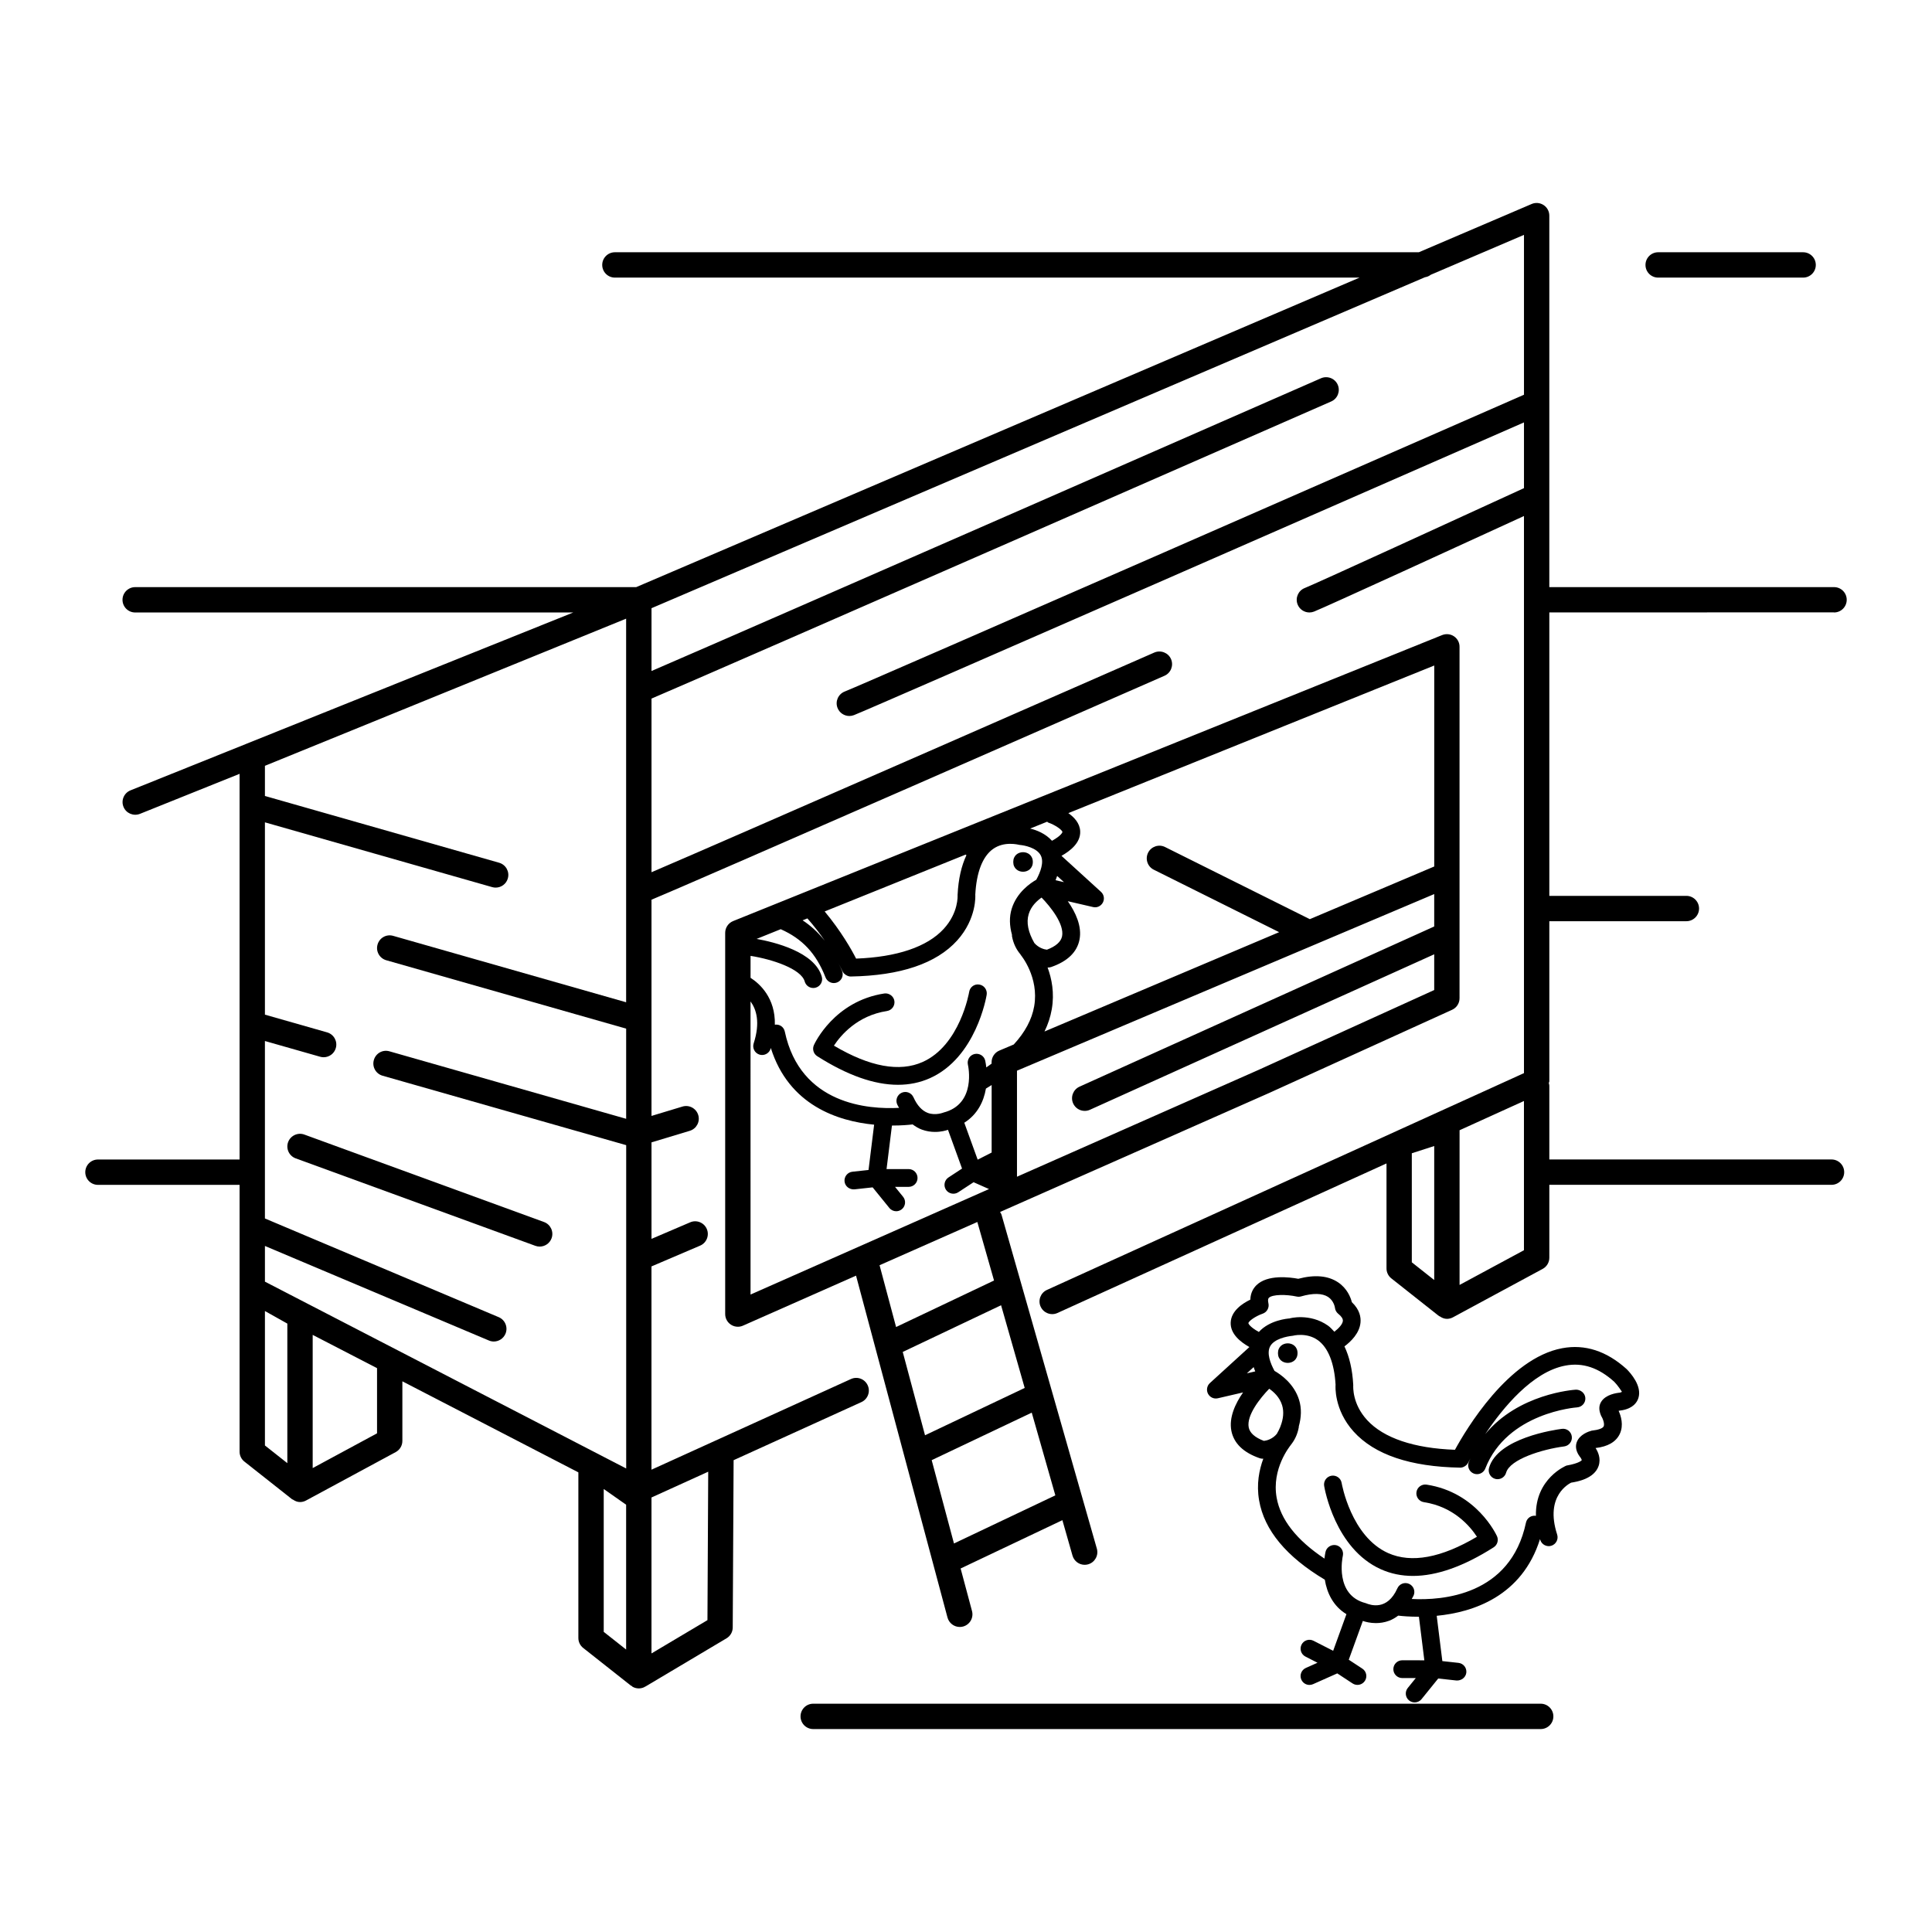
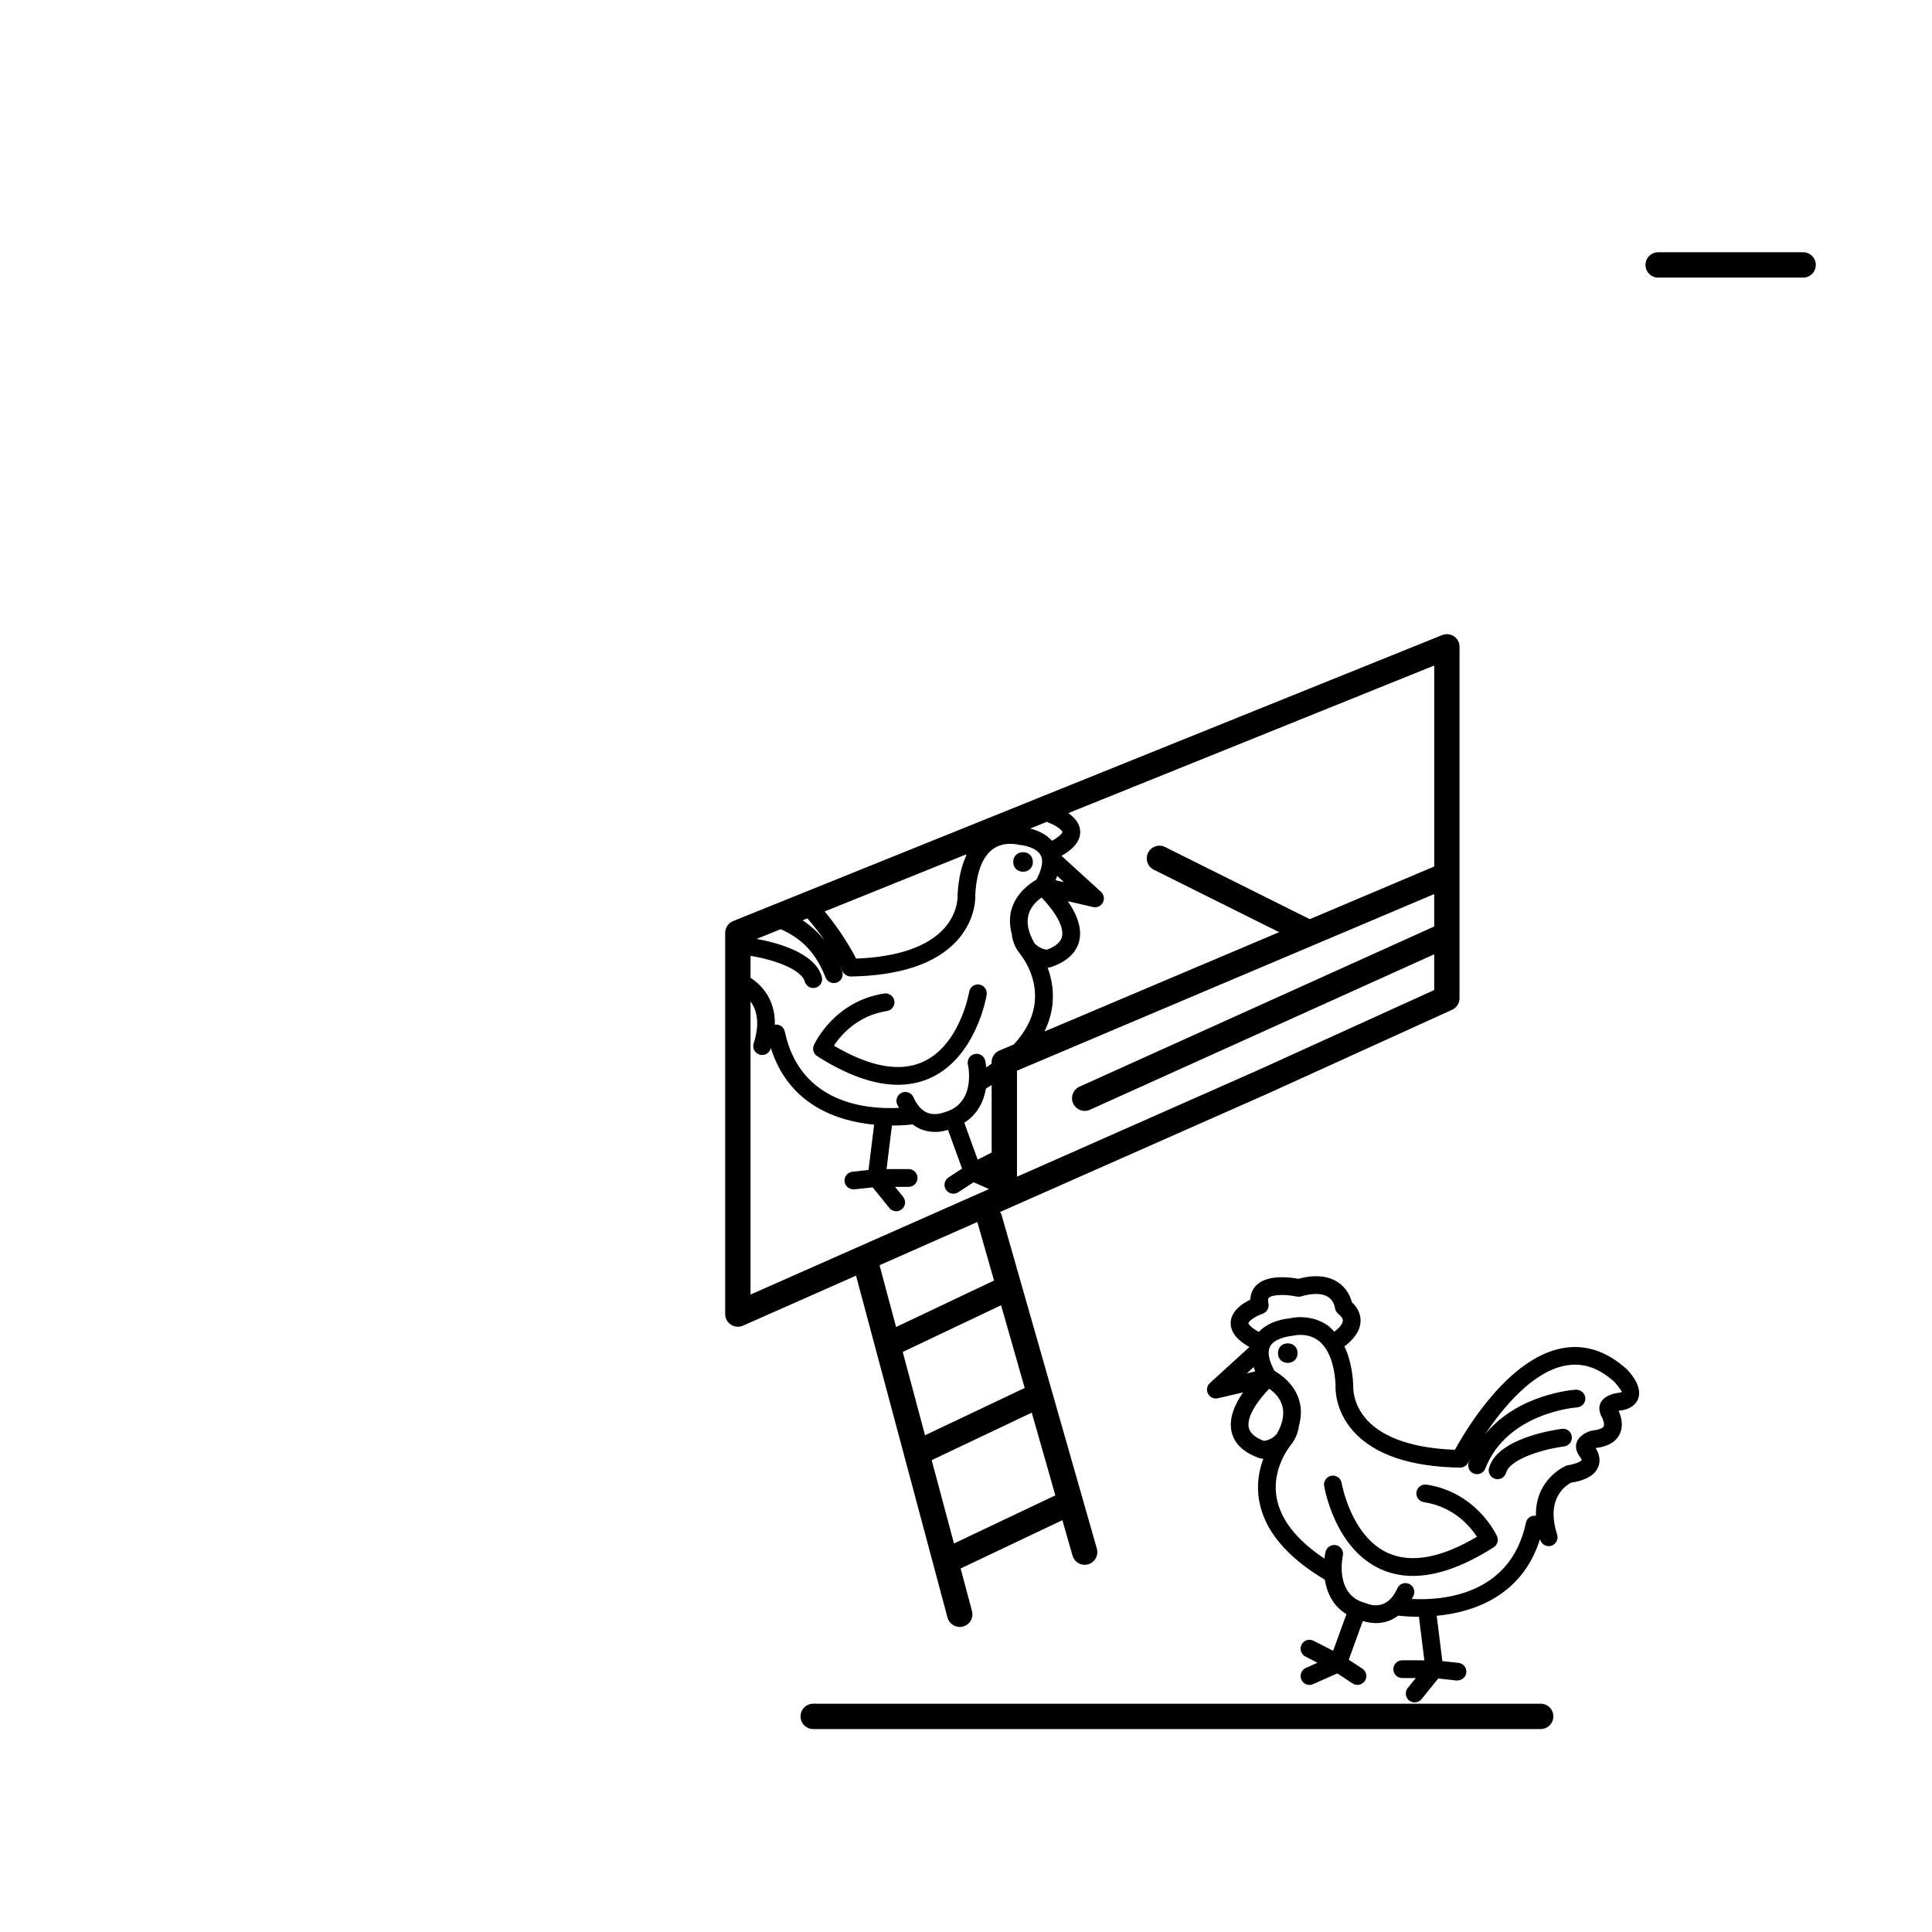
<svg xmlns="http://www.w3.org/2000/svg" fill="#000000" width="800px" height="800px" version="1.1" viewBox="144 144 512 512">
  <g>
    <path d="m405.48 407.62c0.207-1.281-0.664-2.492-1.941-2.699-1.309-0.234-2.492 0.66-2.699 1.941-0.02 0.141-2.418 14.133-12.312 18.566-6.141 2.742-14.039 1.297-23.531-4.32 1.832-2.789 6.234-7.981 14.055-9.176 1.281-0.195 2.164-1.398 1.969-2.68-0.195-1.281-1.449-2.144-2.672-1.969-13.254 2.027-18.438 13.191-18.656 13.672-0.477 1.066-0.109 2.324 0.887 2.949 7.926 5.043 15.082 7.578 21.387 7.578 3.031 0 5.863-0.586 8.492-1.762 12.168-5.457 14.914-21.426 15.023-22.102z" />
    <path d="m417.71 372.43c0 3.457-5.188 3.457-5.188 0 0-3.457 5.188-3.457 5.188 0" />
    <path d="m558 501.29c-14.293 2.668-25.539 21.629-28.422 26.918-10.867-0.395-18.895-3.102-23.277-7.871-3.949-4.301-3.695-8.801-3.676-9.289-0.215-4.117-1.027-7.496-2.332-10.242 1.734-1.297 3.988-3.492 4.254-6.309 0.133-1.398-0.188-3.406-2.289-5.406-0.344-1.324-1.25-3.633-3.633-5.246-2.648-1.781-6.18-2.109-10.574-0.953-2.195-0.418-8.207-1.203-11.129 1.746-0.746 0.754-1.523 1.961-1.57 3.781-2.07 0.996-5.066 2.961-5.207 6.031-0.141 3.078 2.652 5.234 4.957 6.531l-10.473 9.551c-0.785 0.719-0.988 1.887-0.492 2.828 0.496 0.945 1.57 1.449 2.613 1.195l6.676-1.547c-2.055 2.949-3.789 6.656-3.098 10.191 0.66 3.305 3.176 5.738 7.496 7.242 0.25 0.086 0.512 0.133 0.773 0.133 0.059 0 0.133-0.012 0.195-0.012-1.094 2.961-1.867 6.738-1.113 11.07 1.355 7.879 7.242 14.945 17.41 21.004 0.562 3.488 2.211 7.012 5.731 9.137l-3.519 9.707-5.211-2.66c-1.148-0.59-2.578-0.141-3.164 1.02-0.59 1.156-0.133 2.574 1.02 3.164l3.203 1.641-3.09 1.379c-1.184 0.531-1.719 1.922-1.188 3.102 0.391 0.875 1.25 1.398 2.144 1.398 0.324 0 0.645-0.066 0.961-0.203l6.414-2.856 4.062 2.668c1.082 0.707 2.539 0.41 3.258-0.68 0.707-1.09 0.41-2.539-0.68-3.25l-3.594-2.359 3.727-10.277c0.766 0.254 1.961 0.57 3.465 0.57 1.066 0 2.258-0.16 3.492-0.617 0.875-0.324 1.664-0.805 2.418-1.363 1.09 0.129 2.93 0.297 5.375 0.297h0.113l1.438 11.547-5.859-0.008c-1.297 0-2.352 1.055-2.352 2.352-0.008 1.297 1.047 2.352 2.352 2.359h3.594l-2.129 2.625c-0.812 1.008-0.66 2.492 0.348 3.305 0.438 0.355 0.969 0.523 1.484 0.523 0.684 0 1.363-0.297 1.828-0.875l4.414-5.461 4.852 0.531c1.258 0.066 2.445-0.793 2.594-2.082 0.141-1.289-0.785-2.453-2.082-2.594l-4.273-0.469-1.492-12.004c9.621-0.926 22.609-5.133 27.379-20.34 0.027 0.086 0.039 0.168 0.066 0.254 0.402 1.234 1.738 1.914 2.961 1.512 1.234-0.402 1.906-1.727 1.512-2.961-3.391-10.438 3.414-13.57 3.703-13.75 1.523-0.25 6.133-0.996 7.289-4.445 0.664-1.98-0.18-3.773-0.812-4.731 3.25-0.371 5.406-1.625 6.41-3.723 1.109-2.332 0.297-4.852-0.301-6.133 0.289-0.066 0.633-0.129 0.973-0.16 2.863-0.539 3.902-2.062 4.273-3.25 0.996-3.184-2.074-6.602-3.125-7.656-5.309-4.793-11.043-6.66-17.07-5.531zm-79.379-9.152c1.137-0.395 1.793-1.578 1.523-2.754-0.16-0.711-0.129-1.203 0.109-1.438 0.945-0.953 4.656-0.941 7.383-0.348 0.375 0.082 0.785 0.074 1.156-0.035 3.156-0.914 5.637-0.859 7.168 0.141 1.559 1.027 1.809 2.816 1.812 2.863 0.066 0.625 0.383 1.195 0.867 1.594 0.875 0.699 1.281 1.336 1.234 1.895-0.082 0.906-1.141 2.008-2.258 2.867-0.539-0.559-1.043-1.164-1.664-1.605-4.852-3.438-10.352-1.922-10.164-1.922h0.008c-0.617 0.039-5.34 0.449-8.188 3.586-2.578-1.426-2.769-2.305-2.769-2.312 0.02-0.543 1.852-1.863 3.781-2.531zm-2.387 14.16c0.129 0.375 0.254 0.754 0.418 1.137l-2.223 0.516zm-1.309 15.988c-0.637-3.203 3.051-7.801 5.434-10.258 1.156 0.812 2.742 2.203 3.406 4.352 0.531 1.715 0.344 3.648-0.438 5.644-0.02 0.074-0.055 0.133-0.074 0.203-0.242 0.586-0.543 1.176-0.887 1.766-1.129 1.371-2.66 1.781-3.426 1.855-2.379-0.902-3.723-2.098-4.016-3.562zm98.344-9.215c-0.852 0.074-3.734 0.465-4.938 2.418-0.605 0.98-0.691 2.137-0.035 3.676 0.492 0.773 1 2.184 0.691 2.836-0.25 0.516-1.305 0.926-3.184 1.141-0.73 0.188-3.203 0.98-3.957 3.082-0.242 0.684-0.484 2.047 0.805 3.789 0.27 0.289 0.531 0.801 0.531 0.953-0.008 0.008-0.539 0.812-4.059 1.43-0.102 0.039-8.309 3.414-8.086 13.312-1.25-0.188-2.379 0.59-2.641 1.812-4.09 19.359-22.227 20.645-30.277 20.227 0.16-0.301 0.344-0.57 0.492-0.895 0.531-1.184 0.008-2.574-1.184-3.109-1.188-0.539-2.578-0.008-3.109 1.184-2.699 6.019-7.148 4.441-8.41 3.918-8.254-2.098-6.141-12.133-6.039-12.555 0.277-1.262-0.516-2.519-1.785-2.801-1.25-0.254-2.519 0.512-2.809 1.773-0.121 0.531-0.207 1.148-0.281 1.781-7.383-4.91-11.648-10.332-12.676-16.164-1.355-7.664 3.5-13.59 3.754-13.938 0.008-0.012 0.012-0.027 0.02-0.039 0.953-1.184 1.734-2.68 2.098-4.648 0.012-0.074-0.008-0.141 0-0.215 0.684-2.457 0.773-4.824 0.082-7.047-1.344-4.348-4.945-6.797-6.516-7.691-1.129-2.074-2.102-4.703-1.168-6.481 1.055-1.996 4.34-2.652 6.012-2.828 0.039-0.012 3.633-0.969 6.625 1.156 2.769 1.969 4.394 6.16 4.715 11.816-0.027 0.27-0.484 6.582 4.789 12.426 5.523 6.113 15.012 9.324 28.207 9.551 0.73 0.055 1.734-0.492 2.137-1.297 0.012-0.027 0.234-0.457 0.625-1.164-0.148 0.336-0.324 0.637-0.457 0.988-0.469 1.211 0.129 2.574 1.328 3.043 0.281 0.113 0.57 0.16 0.859 0.16 0.941 0 1.82-0.562 2.191-1.496 5.816-14.867 24.137-16.188 24.316-16.203 1.289-0.082 2.285-1.195 2.195-2.492-0.082-1.289-1.242-2.211-2.481-2.203-0.738 0.047-15.27 1.094-24.062 11.801 4.684-7 12.527-16.559 21.273-18.184 4.602-0.867 8.828 0.586 12.945 4.305 0.934 0.945 1.875 2.434 2.023 2.633-0.004 0.016-0.188 0.156-0.562 0.238z" />
-     <path d="m522.05 537.44c-1.27-0.188-2.481 0.684-2.672 1.969-0.195 1.281 0.684 2.484 1.969 2.68 7.867 1.195 12.234 6.375 14.059 9.168-9.465 5.602-17.363 7.066-23.52 4.332-9.867-4.398-12.312-18.434-12.332-18.574-0.215-1.277-1.41-2.137-2.699-1.934-1.281 0.215-2.148 1.418-1.941 2.699 0.113 0.68 2.863 16.645 15.039 22.094 2.625 1.176 5.461 1.762 8.492 1.762 6.301 0 13.461-2.531 21.387-7.578 0.988-0.633 1.363-1.887 0.887-2.949-0.227-0.477-5.414-11.645-18.668-13.668z" />
+     <path d="m522.05 537.44c-1.27-0.188-2.481 0.684-2.672 1.969-0.195 1.281 0.684 2.484 1.969 2.68 7.867 1.195 12.234 6.375 14.059 9.168-9.465 5.602-17.363 7.066-23.52 4.332-9.867-4.398-12.312-18.434-12.332-18.574-0.215-1.277-1.41-2.137-2.699-1.934-1.281 0.215-2.148 1.418-1.941 2.699 0.113 0.68 2.863 16.645 15.039 22.094 2.625 1.176 5.461 1.762 8.492 1.762 6.301 0 13.461-2.531 21.387-7.578 0.988-0.633 1.363-1.887 0.887-2.949-0.227-0.477-5.414-11.645-18.668-13.668" />
    <path d="m487.86 502.59c0 3.457-5.188 3.457-5.188 0s5.188-3.457 5.188 0" />
    <path d="m557.92 522.66c-1.746 0.223-17.09 2.398-19.312 10.359-0.348 1.25 0.383 2.547 1.625 2.894 0.215 0.059 0.422 0.086 0.637 0.086 1.027 0 1.977-0.68 2.266-1.719 0.996-3.559 9.598-6.215 15.375-6.961 1.289-0.16 2.203-1.344 2.035-2.633-0.16-1.281-1.312-2.195-2.625-2.027z" />
    <path d="m529.32 312.63c-0.914-0.625-2.102-0.738-3.137-0.328l-187.9 75.793c-1.262 0.516-2.102 1.746-2.102 3.117v101.03c0 1.137 0.578 2.195 1.531 2.816 0.551 0.363 1.188 0.543 1.828 0.543 0.457 0 0.926-0.094 1.355-0.289l29.965-13.254 24.238 90.613c0.41 1.496 1.766 2.492 3.246 2.492 0.281 0 0.578-0.035 0.867-0.113 1.793-0.477 2.863-2.316 2.379-4.109l-3.016-11.277 26.969-12.805 2.68 9.391c0.422 1.477 1.766 2.438 3.223 2.438 0.301 0 0.617-0.039 0.926-0.129 1.781-0.512 2.816-2.371 2.305-4.152l-25.246-88.434c-0.082-0.297-0.254-0.539-0.402-0.785l71.332-31.551 48.461-22.035c1.203-0.543 1.969-1.738 1.969-3.055v-16.914-0.008-15.746-0.008-60.445c0.016-1.133-0.543-2.172-1.469-2.797zm-5.234 61-32.969 13.957-38.363-19.117c-1.645-0.828-3.676-0.148-4.5 1.512-0.828 1.66-0.148 3.676 1.512 4.5l33.219 16.551-62.184 26.324c0.934-1.906 1.578-3.875 1.93-5.898 0.754-4.34-0.02-8.129-1.109-11.07 0.059 0 0.133 0.012 0.188 0.012 0.262 0 0.523-0.047 0.773-0.133 4.324-1.504 6.844-3.941 7.496-7.25 0.699-3.535-1.043-7.242-3.102-10.191l6.684 1.547c1.047 0.262 2.117-0.25 2.613-1.195 0.496-0.945 0.297-2.109-0.496-2.828l-10.473-9.547c2.305-1.297 5.106-3.445 4.957-6.531-0.102-2.117-1.57-3.676-3.144-4.789l96.973-39.117zm-117.29 75.805-3.703 1.887-3.547-9.789c3.488-2.191 5.152-5.629 5.731-9.043 0.523-0.316 1.016-0.633 1.52-0.945zm-20.73-14.664c-0.539-1.184-1.922-1.715-3.109-1.184s-1.715 1.93-1.184 3.109c0.148 0.328 0.328 0.598 0.492 0.898-8.039 0.43-26.184-0.805-30.289-20.227-0.254-1.215-1.402-2.008-2.633-1.812 0.16-7.129-4.023-10.875-6.441-12.422v-5.816c5.731 0.898 13.414 3.434 14.355 6.793 0.289 1.043 1.234 1.719 2.266 1.719 0.207 0 0.422-0.027 0.637-0.086 1.25-0.348 1.977-1.645 1.625-2.894-1.848-6.602-12.629-9.195-17.277-10.027l6.387-2.574c5.676 2.512 9.379 6.383 11.883 12.785 0.371 0.926 1.258 1.492 2.191 1.492 0.289 0 0.578-0.055 0.859-0.16 1.211-0.469 1.809-1.832 1.328-3.051-0.27-0.684-0.578-1.262-0.875-1.887 0.617 1.176 0.973 1.941 0.98 1.961 0.391 0.859 1.457 1.418 2.191 1.398 13.191-0.227 22.684-3.445 28.207-9.551 5.254-5.816 4.816-12.105 4.797-12.105 0.309-5.945 1.922-10.129 4.668-12.113 2.988-2.156 6.629-1.188 7.152-1.094 1.176 0.086 4.461 0.738 5.516 2.742 0.941 1.781-0.039 4.406-1.168 6.477-1.566 0.895-5.172 3.344-6.516 7.691-0.672 2.176-0.598 4.488 0.082 6.938 0.008 0.109-0.027 0.207-0.008 0.324 0.383 2.074 1.223 3.621 2.25 4.828 0.035 0.055 0.047 0.102 0.082 0.16 0.055 0.059 4.891 5.879 3.555 13.582-0.609 3.535-2.453 6.918-5.414 10.137l-3.828 1.617c-1.242 0.523-2.047 1.746-2.047 3.09v0.371c-0.469 0.336-0.914 0.672-1.402 1-0.074-0.633-0.168-1.25-0.281-1.785-0.281-1.262-1.539-2.043-2.816-1.773-1.262 0.281-2.062 1.547-1.781 2.809 0.102 0.422 2.269 10.445-6.449 12.703-0.02 0-2.098 0.867-4.152 0.113-1.555-0.582-2.852-1.984-3.832-4.176zm-28.098-47.383c1.785 2.027 3.324 4.043 4.602 5.91-1.867-2.336-3.875-4.106-5.871-5.402zm41.941-16.914c0.066 0.055 0.141 0.109 0.203 0.16-1.309 2.789-2.137 6.246-2.344 10.547 0.012 0.188 0.27 4.695-3.68 8.988-4.367 4.758-12.379 7.469-23.215 7.871-1.195-2.371-4.023-7.328-8.328-12.496zm21.598-8.715c0.102 0.055 0.141 0.176 0.254 0.215 1.93 0.664 3.769 1.996 3.789 2.531 0 0.012-0.188 0.895-2.762 2.312-1.738-1.934-4.125-2.848-5.789-3.238zm-3.391 32.156c-1.645-2.863-2.176-5.449-1.504-7.664 0.652-2.164 2.25-3.566 3.414-4.387 2.391 2.457 6.066 7.055 5.434 10.258-0.297 1.465-1.641 2.66-4.016 3.559-0.691-0.066-2.188-0.461-3.328-1.766zm5.621-16.645c0.16-0.383 0.289-0.758 0.418-1.137l1.809 1.645zm-80.84 32.117c1.531 2.09 2.641 5.547 0.832 11.125-0.402 1.234 0.277 2.559 1.512 2.961 0.242 0.082 0.484 0.113 0.727 0.113 0.988 0 1.914-0.633 2.238-1.625 0.027-0.086 0.039-0.156 0.066-0.242 4.777 15.203 17.762 19.406 27.379 20.332l-1.484 12.004-4.273 0.465c-1.289 0.141-2.223 1.305-2.082 2.594 0.141 1.289 1.305 2.156 2.594 2.082l4.852-0.531 4.422 5.453c0.457 0.57 1.141 0.875 1.82 0.875 0.516 0 1.043-0.176 1.484-0.523 1-0.82 1.164-2.297 0.344-3.305l-2.129-2.625 3.602-0.008c1.297 0 2.359-1.055 2.352-2.359 0-1.297-1.047-2.352-2.352-2.352l-5.859 0.008 1.43-11.547h0.113c2.445 0 4.285-0.168 5.375-0.297 0.754 0.559 1.547 1.043 2.41 1.363 1.258 0.465 2.457 0.625 3.527 0.625 1.594 0 2.828-0.348 3.426-0.562l3.727 10.27-3.586 2.352c-1.09 0.711-1.391 2.168-0.684 3.258 0.711 1.082 2.176 1.383 3.25 0.68l4.078-2.668 4.09 1.812-63.199 27.953zm72.656 102.43-26.414 12.543-5.906-22.082 26.062-12.375zm-18.742 41.219-5.906-22.082 26.516-12.59 6.254 21.918zm10.617-69.688-25.957 12.328-4.379-16.379 25.91-11.461zm70.195-55.859-64.113 28.355v-28.098l110.57-46.809v8.59l-94.004 42.453c-1.688 0.766-2.438 2.754-1.68 4.441 0.562 1.242 1.785 1.977 3.062 1.977 0.465 0 0.934-0.094 1.383-0.297l91.238-41.203v9.473z" />
-     <path d="m288.17 467.85-63.512-23.176c-1.727-0.637-3.668 0.27-4.305 2-0.637 1.738 0.262 3.668 2.008 4.305l63.512 23.176c0.375 0.141 0.766 0.203 1.148 0.203 1.371 0 2.66-0.848 3.156-2.211 0.629-1.738-0.27-3.664-2.008-4.297z" />
-     <path d="m630.04 306.31c1.855 0 3.359-1.504 3.359-3.359s-1.504-3.359-3.359-3.359h-75.457v-98.449c0-1.129-0.562-2.184-1.512-2.801-0.945-0.617-2.137-0.73-3.172-0.281l-29.895 12.789h-213.05c-1.855 0-3.359 1.504-3.359 3.359s1.504 3.359 3.359 3.359h197.34l-191.7 82.027h-132.77c-1.855 0-3.359 1.504-3.359 3.359s1.504 3.359 3.359 3.359h116.09l-117.33 47.137c-1.719 0.691-2.559 2.648-1.859 4.367 0.691 1.719 2.648 2.539 4.367 1.859l26.398-10.605v102.21h-37.531c-1.855 0-3.359 1.504-3.359 3.359s1.504 3.359 3.359 3.359h37.531v70.703c0 1.027 0.469 1.996 1.277 2.633l12.656 9.996c0.055 0.047 0.133 0.027 0.188 0.066 0.562 0.395 1.203 0.66 1.887 0.66 0.496 0 0.996-0.113 1.465-0.336 0.02-0.012 0.035-0.039 0.055-0.047 0.027-0.012 0.055-0.008 0.074-0.02l23.773-12.836c1.09-0.586 1.766-1.719 1.766-2.957v-15.801l46.641 24.129v43.898c0 1.027 0.469 1.996 1.277 2.633l12.656 9.996c0.059 0.047 0.141 0.027 0.203 0.074 0.086 0.059 0.129 0.16 0.215 0.215 0.512 0.289 1.09 0.438 1.66 0.438 0.496 0 0.996-0.113 1.465-0.336 0.047-0.02 0.066-0.074 0.109-0.094 0.047-0.027 0.102-0.012 0.148-0.039l21.535-12.809c1.008-0.598 1.633-1.688 1.641-2.867l0.234-44.336 33.871-15.395c1.688-0.766 2.434-2.762 1.664-4.445-0.766-1.688-2.746-2.438-4.445-1.664l-52.859 24.023v-53.867l12.891-5.508c1.707-0.73 2.5-2.707 1.773-4.414-0.727-1.699-2.707-2.5-4.406-1.766l-10.25 4.387v-25.574l10.145-3.062c1.781-0.539 2.781-2.41 2.242-4.184-0.539-1.773-2.418-2.781-4.184-2.242l-8.203 2.481v-57.301c7.82-3.156 130.67-57.031 135.95-59.348 1.699-0.746 2.465-2.727 1.727-4.426-0.738-1.691-2.727-2.457-4.426-1.727-1.215 0.539-113.86 49.938-133.25 58.219v-46.016c20.113-8.586 173.27-75.734 180.13-78.742 1.699-0.746 2.465-2.727 1.727-4.426-0.738-1.699-2.727-2.453-4.426-1.727-1.617 0.711-149.32 65.469-177.43 77.586v-16.645l204.96-87.703c0.586-0.094 1.102-0.309 1.547-0.66l24.707-10.574v42.367c-19.312 8.473-175.13 76.766-180 78.648-1.727 0.672-2.594 2.613-1.922 4.34 0.516 1.328 1.793 2.148 3.137 2.148 0.402 0 0.812-0.074 1.215-0.227 4.871-1.883 149.1-65.098 177.57-77.574v17.418c-16.996 7.805-55.555 25.484-58.074 26.461-1.734 0.664-2.594 2.613-1.93 4.34 0.516 1.336 1.793 2.148 3.137 2.148 0.402 0 0.812-0.074 1.211-0.227 2.82-1.09 41.898-19.016 55.652-25.332v147.64l-126.42 57.453c-1.688 0.766-2.434 2.762-1.664 4.445 0.562 1.234 1.785 1.969 3.055 1.969 0.465 0 0.941-0.094 1.391-0.301l87.207-39.633v27.824c0 1.027 0.469 1.996 1.277 2.633l12.656 10.004c0.055 0.047 0.133 0.027 0.188 0.066 0.562 0.395 1.203 0.66 1.887 0.66 0.496 0 0.996-0.113 1.465-0.336 0.02-0.012 0.035-0.039 0.055-0.047 0.027-0.012 0.055-0.008 0.074-0.02l23.781-12.836c1.09-0.586 1.766-1.719 1.766-2.957v-19.324h74.785c1.855 0 3.359-1.504 3.359-3.359s-1.504-3.359-3.359-3.359h-74.785v-19.566c0-0.242-0.086-0.457-0.141-0.684 0.027-0.168 0.141-0.301 0.141-0.469v-42.422h36.32c1.855 0 3.359-1.504 3.359-3.359s-1.504-3.359-3.359-3.359h-36.32v-75.109l75.453-0.023zm-415.83 177.34v-9.457l59.344 25.051c0.422 0.18 0.867 0.27 1.305 0.27 1.305 0 2.551-0.773 3.098-2.055 0.719-1.707-0.082-3.676-1.793-4.398l-61.957-26.156v-47.027l14.645 4.172c0.309 0.086 0.617 0.129 0.922 0.129 1.465 0 2.809-0.961 3.223-2.438 0.512-1.785-0.523-3.641-2.312-4.152l-16.477-4.695v-50.965l60.23 17.168c0.309 0.086 0.617 0.129 0.922 0.129 1.465 0 2.809-0.961 3.223-2.438 0.512-1.785-0.523-3.641-2.312-4.152l-62.062-17.695v-7.992l95.723-38.996v18.828 0.012 82.82l-61.734-17.602c-1.809-0.523-3.641 0.531-4.144 2.312-0.512 1.785 0.523 3.641 2.312 4.152l63.574 18.125v23.895l-62.723-17.883c-1.809-0.531-3.641 0.531-4.144 2.312-0.512 1.785 0.523 3.641 2.312 4.152l64.508 18.387c0.02 0.008 0.035 0 0.055 0.008v29.926 0.012 55.754zm5.938 48.102-5.938-4.688v-35.629l5.938 3.332zm23.773-7.906-17.055 9.211v-35.301l17.055 8.82zm60.074 14.754 5.938 4.164v38.383l-5.938-4.688zm27.488 34.754-14.832 8.82v-41.324l15.035-6.832zm192.6-90.133-5.938-4.695v-28.898l5.938-1.922zm6.719 1.301v-40.996l17.062-7.75v39.547z" />
    <path d="m583.43 217.57h38.418c1.855 0 3.359-1.504 3.359-3.359s-1.504-3.359-3.359-3.359h-38.418c-1.855 0-3.359 1.504-3.359 3.359s1.5 3.359 3.359 3.359z" />
    <path d="m552.3 595.5h-192.79c-1.855 0-3.359 1.504-3.359 3.359s1.504 3.359 3.359 3.359h192.79c1.855 0 3.359-1.504 3.359-3.359s-1.508-3.359-3.359-3.359z" />
  </g>
</svg>